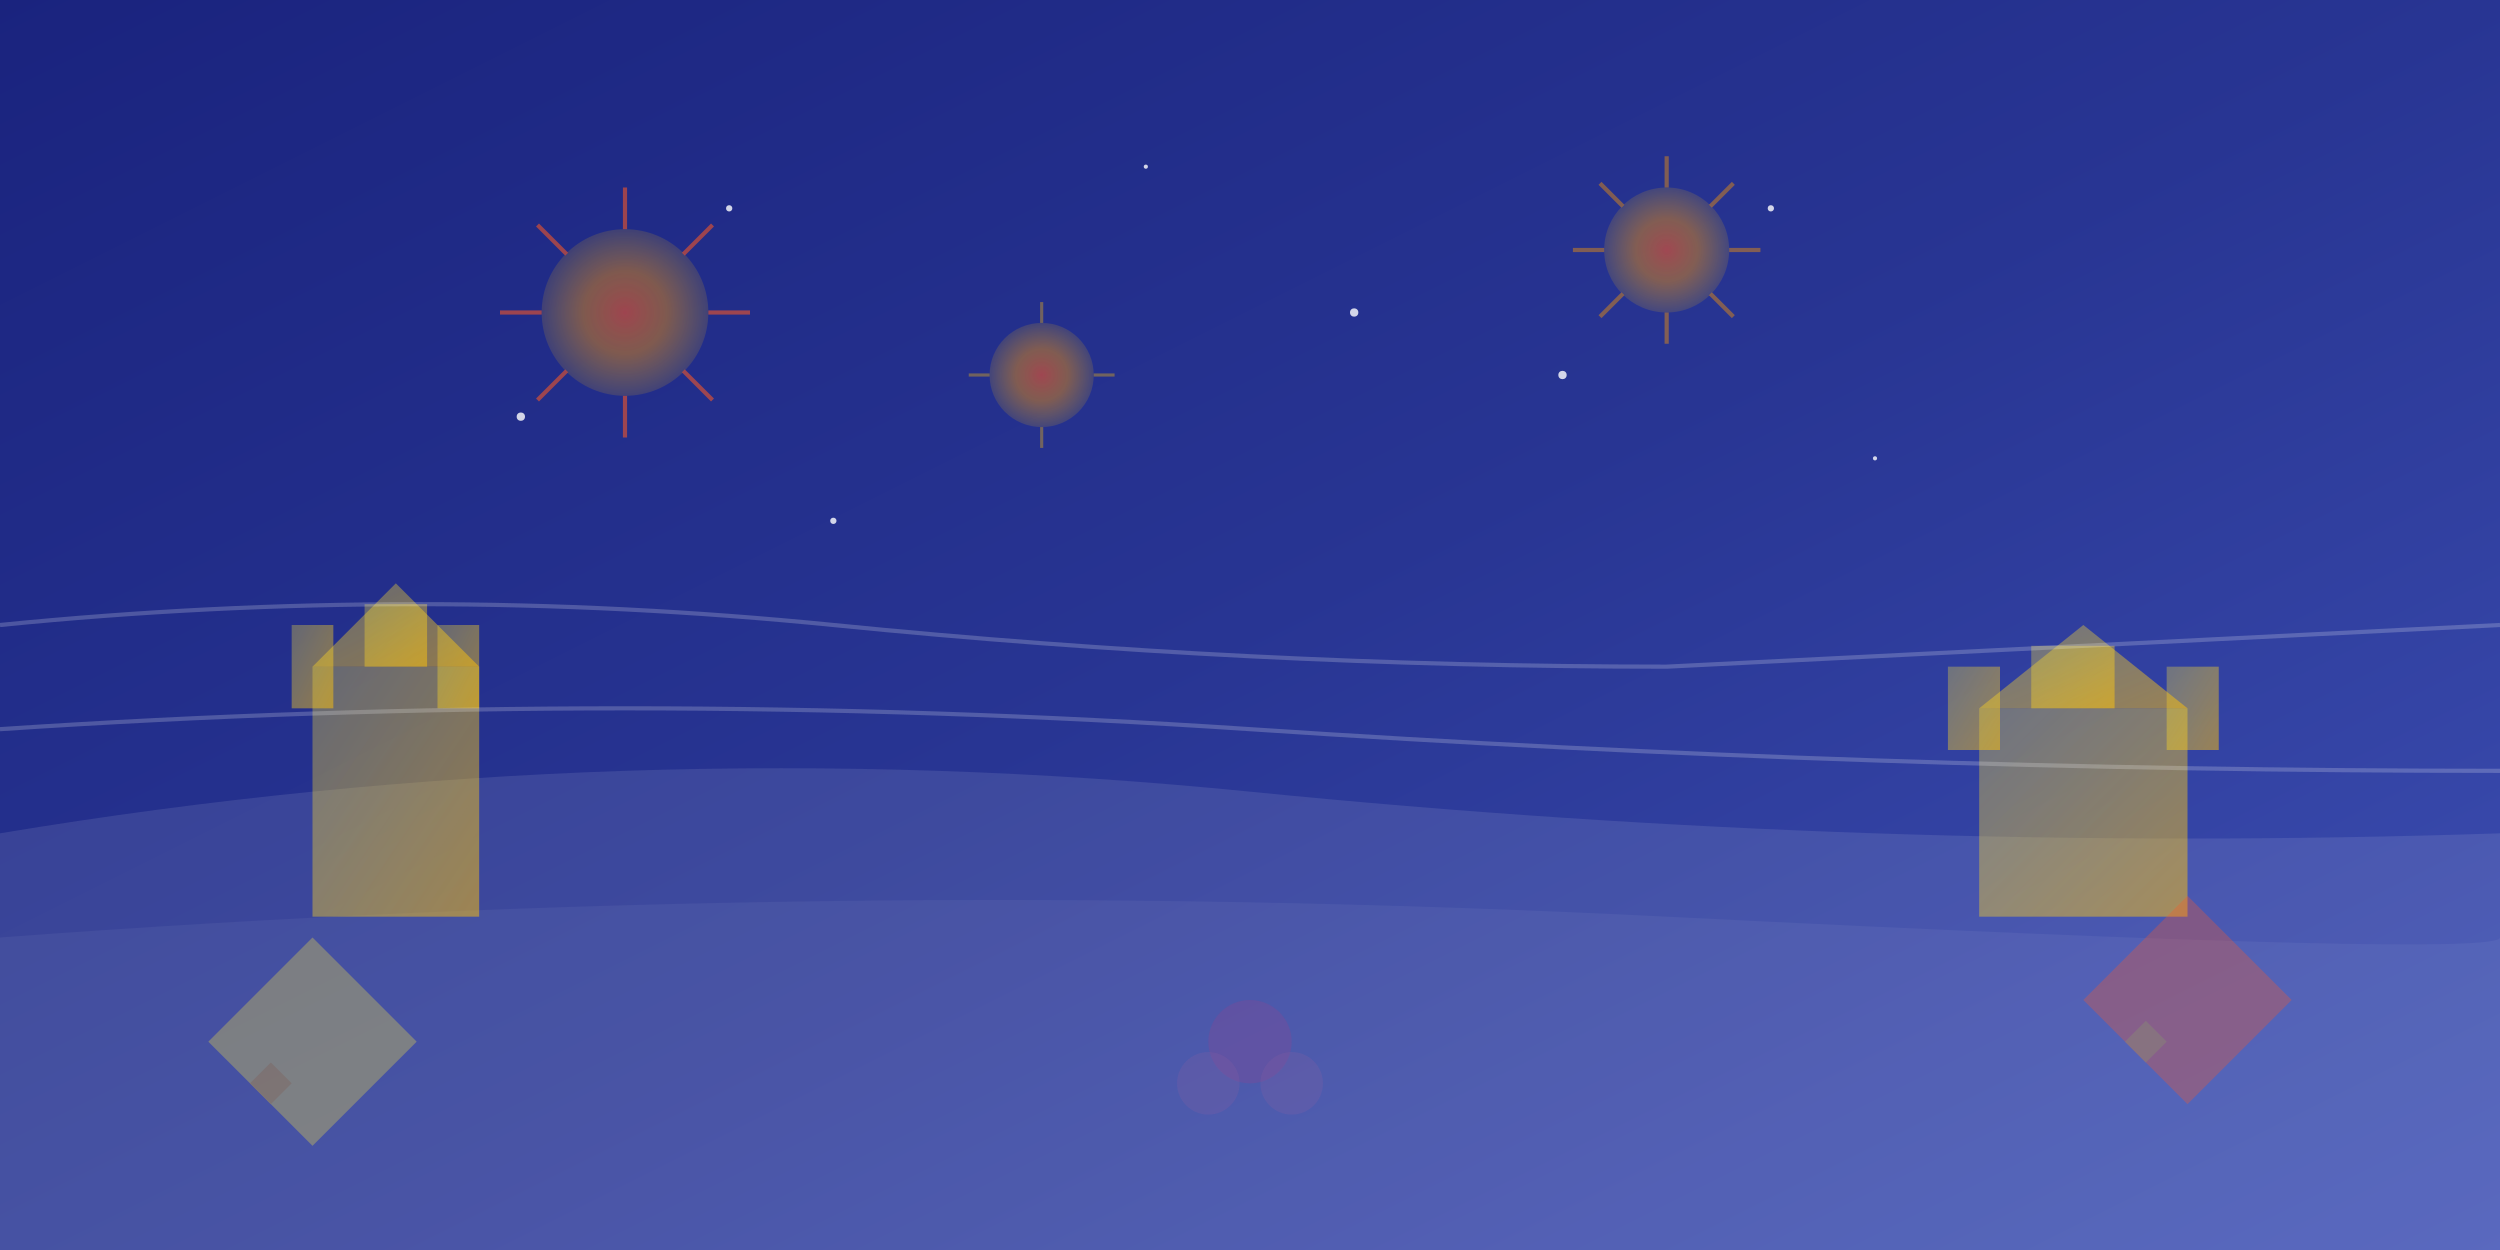
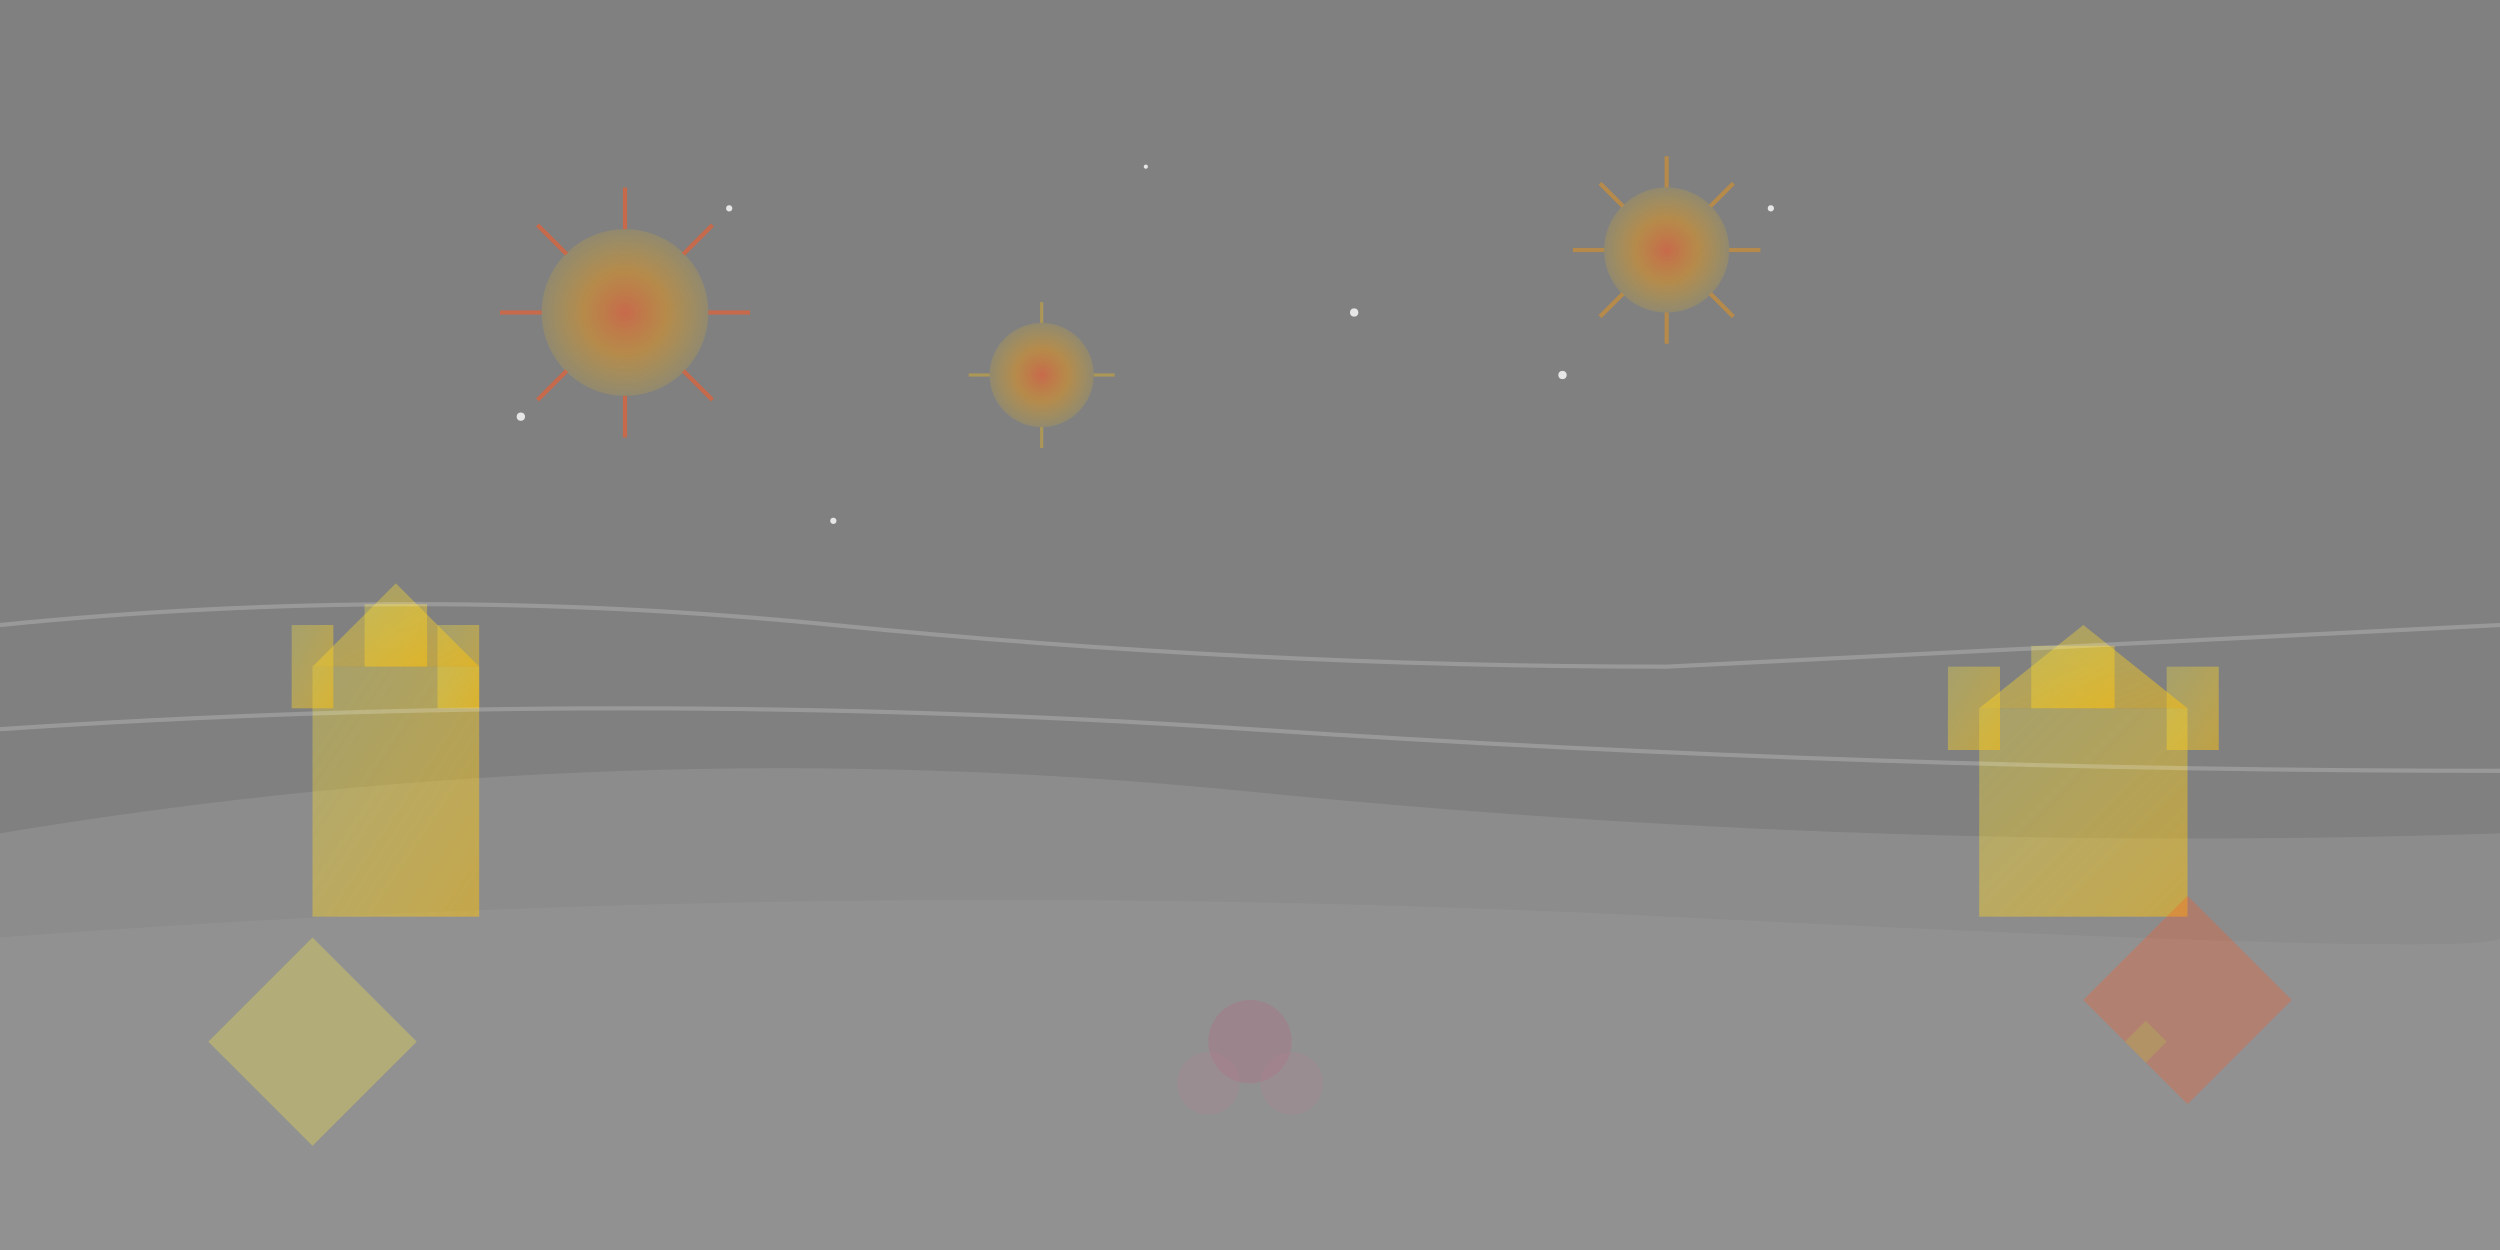
<svg xmlns="http://www.w3.org/2000/svg" width="1200" height="600" viewBox="0 0 1200 600">
  <rect x="0" y="0" width="1200" height="600" fill="#808080" stroke="none" />
  <defs>
    <linearGradient id="bg-gradient" x1="0%" y1="0%" x2="100%" y2="100%">
      <stop offset="0%" style="stop-color:#1a237e;stop-opacity:1" />
      <stop offset="50%" style="stop-color:#283593;stop-opacity:1" />
      <stop offset="100%" style="stop-color:#3f51b5;stop-opacity:1" />
    </linearGradient>
    <linearGradient id="castle-gradient" x1="0%" y1="0%" x2="100%" y2="100%">
      <stop offset="0%" style="stop-color:#ffeb3b;stop-opacity:0.3" />
      <stop offset="100%" style="stop-color:#ffc107;stop-opacity:0.5" />
    </linearGradient>
    <radialGradient id="firework-gradient" cx="50%" cy="50%" r="50%">
      <stop offset="0%" style="stop-color:#ff5722;stop-opacity:0.8" />
      <stop offset="50%" style="stop-color:#ff9800;stop-opacity:0.6" />
      <stop offset="100%" style="stop-color:#ffc107;stop-opacity:0.2" />
    </radialGradient>
  </defs>
-   <rect width="1200" height="600" fill="url(#bg-gradient)" />
  <path d="M0 400 Q300 350 600 380 T1200 400 L1200 600 L0 600 Z" fill="rgba(255,255,255,0.1)" />
  <path d="M0 450 Q400 420 800 440 T1200 450 L1200 600 L0 600 Z" fill="rgba(255,255,255,0.05)" />
  <g fill="url(#castle-gradient)">
    <rect x="150" y="320" width="80" height="120" />
    <rect x="140" y="300" width="20" height="40" />
    <rect x="210" y="300" width="20" height="40" />
    <rect x="175" y="290" width="30" height="30" />
    <polygon points="150,320 230,320 190,280" />
    <rect x="950" y="340" width="100" height="100" />
    <rect x="935" y="320" width="25" height="40" />
    <rect x="1040" y="320" width="25" height="40" />
    <rect x="975" y="310" width="40" height="30" />
    <polygon points="950,340 1050,340 1000,300" />
  </g>
  <g opacity="0.7">
    <circle cx="300" cy="150" r="40" fill="url(#firework-gradient)" />
    <g stroke="#ff5722" stroke-width="2" opacity="0.8">
      <line x1="300" y1="110" x2="300" y2="90" />
      <line x1="340" y1="150" x2="360" y2="150" />
      <line x1="300" y1="190" x2="300" y2="210" />
      <line x1="260" y1="150" x2="240" y2="150" />
      <line x1="328" y1="122" x2="342" y2="108" />
      <line x1="328" y1="178" x2="342" y2="192" />
      <line x1="272" y1="178" x2="258" y2="192" />
      <line x1="272" y1="122" x2="258" y2="108" />
    </g>
    <circle cx="800" cy="120" r="30" fill="url(#firework-gradient)" />
    <g stroke="#ff9800" stroke-width="2" opacity="0.6">
      <line x1="800" y1="90" x2="800" y2="75" />
      <line x1="830" y1="120" x2="845" y2="120" />
      <line x1="800" y1="150" x2="800" y2="165" />
      <line x1="770" y1="120" x2="755" y2="120" />
      <line x1="821" y1="99" x2="832" y2="88" />
      <line x1="821" y1="141" x2="832" y2="152" />
      <line x1="779" y1="141" x2="768" y2="152" />
      <line x1="779" y1="99" x2="768" y2="88" />
    </g>
    <circle cx="500" cy="180" r="25" fill="url(#firework-gradient)" />
    <g stroke="#ffc107" stroke-width="1.5" opacity="0.5">
      <line x1="500" y1="155" x2="500" y2="145" />
      <line x1="525" y1="180" x2="535" y2="180" />
      <line x1="500" y1="205" x2="500" y2="215" />
      <line x1="475" y1="180" x2="465" y2="180" />
    </g>
  </g>
  <g opacity="0.3">
    <polygon points="100,500 150,450 200,500 150,550" fill="#ffeb3b" />
-     <polygon points="120,520 130,510 140,520 130,530" fill="#ffc107" />
    <polygon points="1000,480 1050,430 1100,480 1050,530" fill="#ff5722" />
    <polygon points="1020,500 1030,490 1040,500 1030,510" fill="#ff9800" />
    <circle cx="600" cy="500" r="20" fill="#e91e63" opacity="0.4" />
    <circle cx="620" cy="520" r="15" fill="#f06292" opacity="0.3" />
    <circle cx="580" cy="520" r="15" fill="#f06292" opacity="0.3" />
  </g>
  <g fill="#ffffff" opacity="0.8">
    <circle cx="250" cy="200" r="2" />
    <circle cx="400" cy="250" r="1.5" />
    <circle cx="750" cy="180" r="2" />
-     <circle cx="900" cy="220" r="1" />
    <circle cx="350" cy="100" r="1.5" />
    <circle cx="650" cy="150" r="2" />
    <circle cx="550" cy="80" r="1" />
    <circle cx="850" cy="100" r="1.5" />
  </g>
  <g stroke="#ffffff" stroke-width="2" fill="none" opacity="0.2">
    <path d="M0 300 Q200 280 400 300 T800 320 Q1000 310 1200 300" />
    <path d="M0 350 Q300 330 600 350 T1200 370" />
  </g>
</svg>